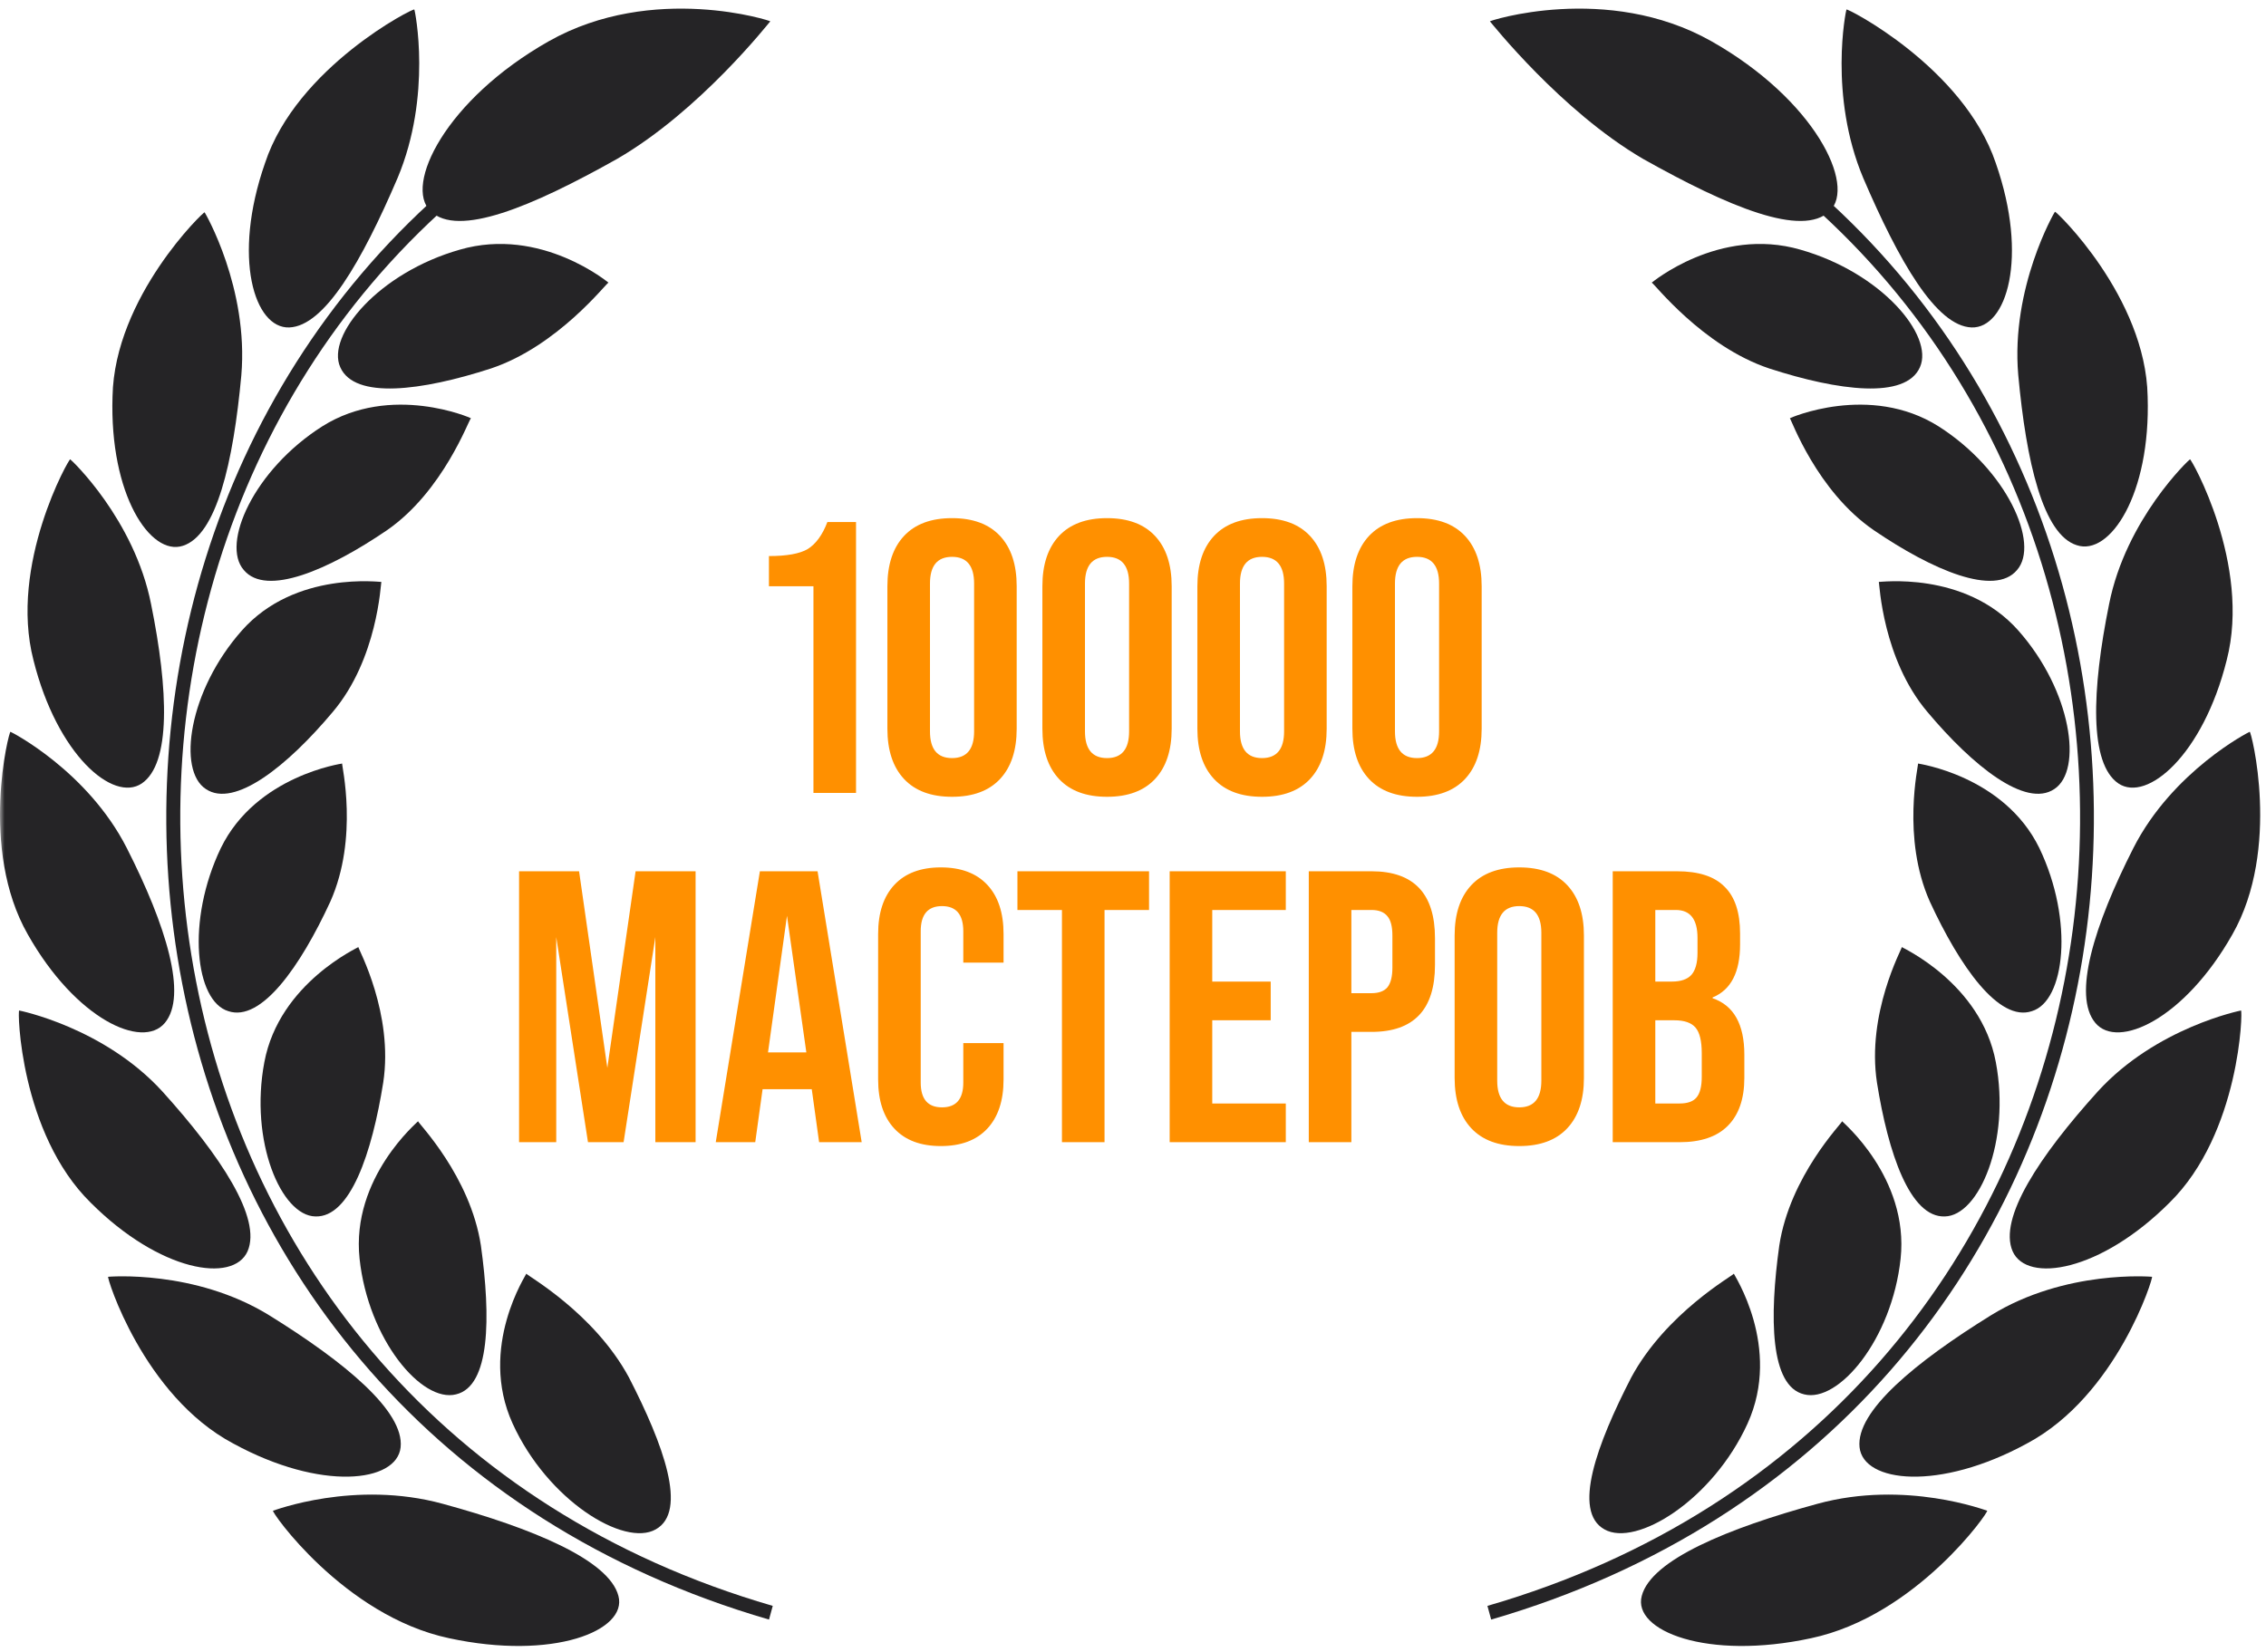
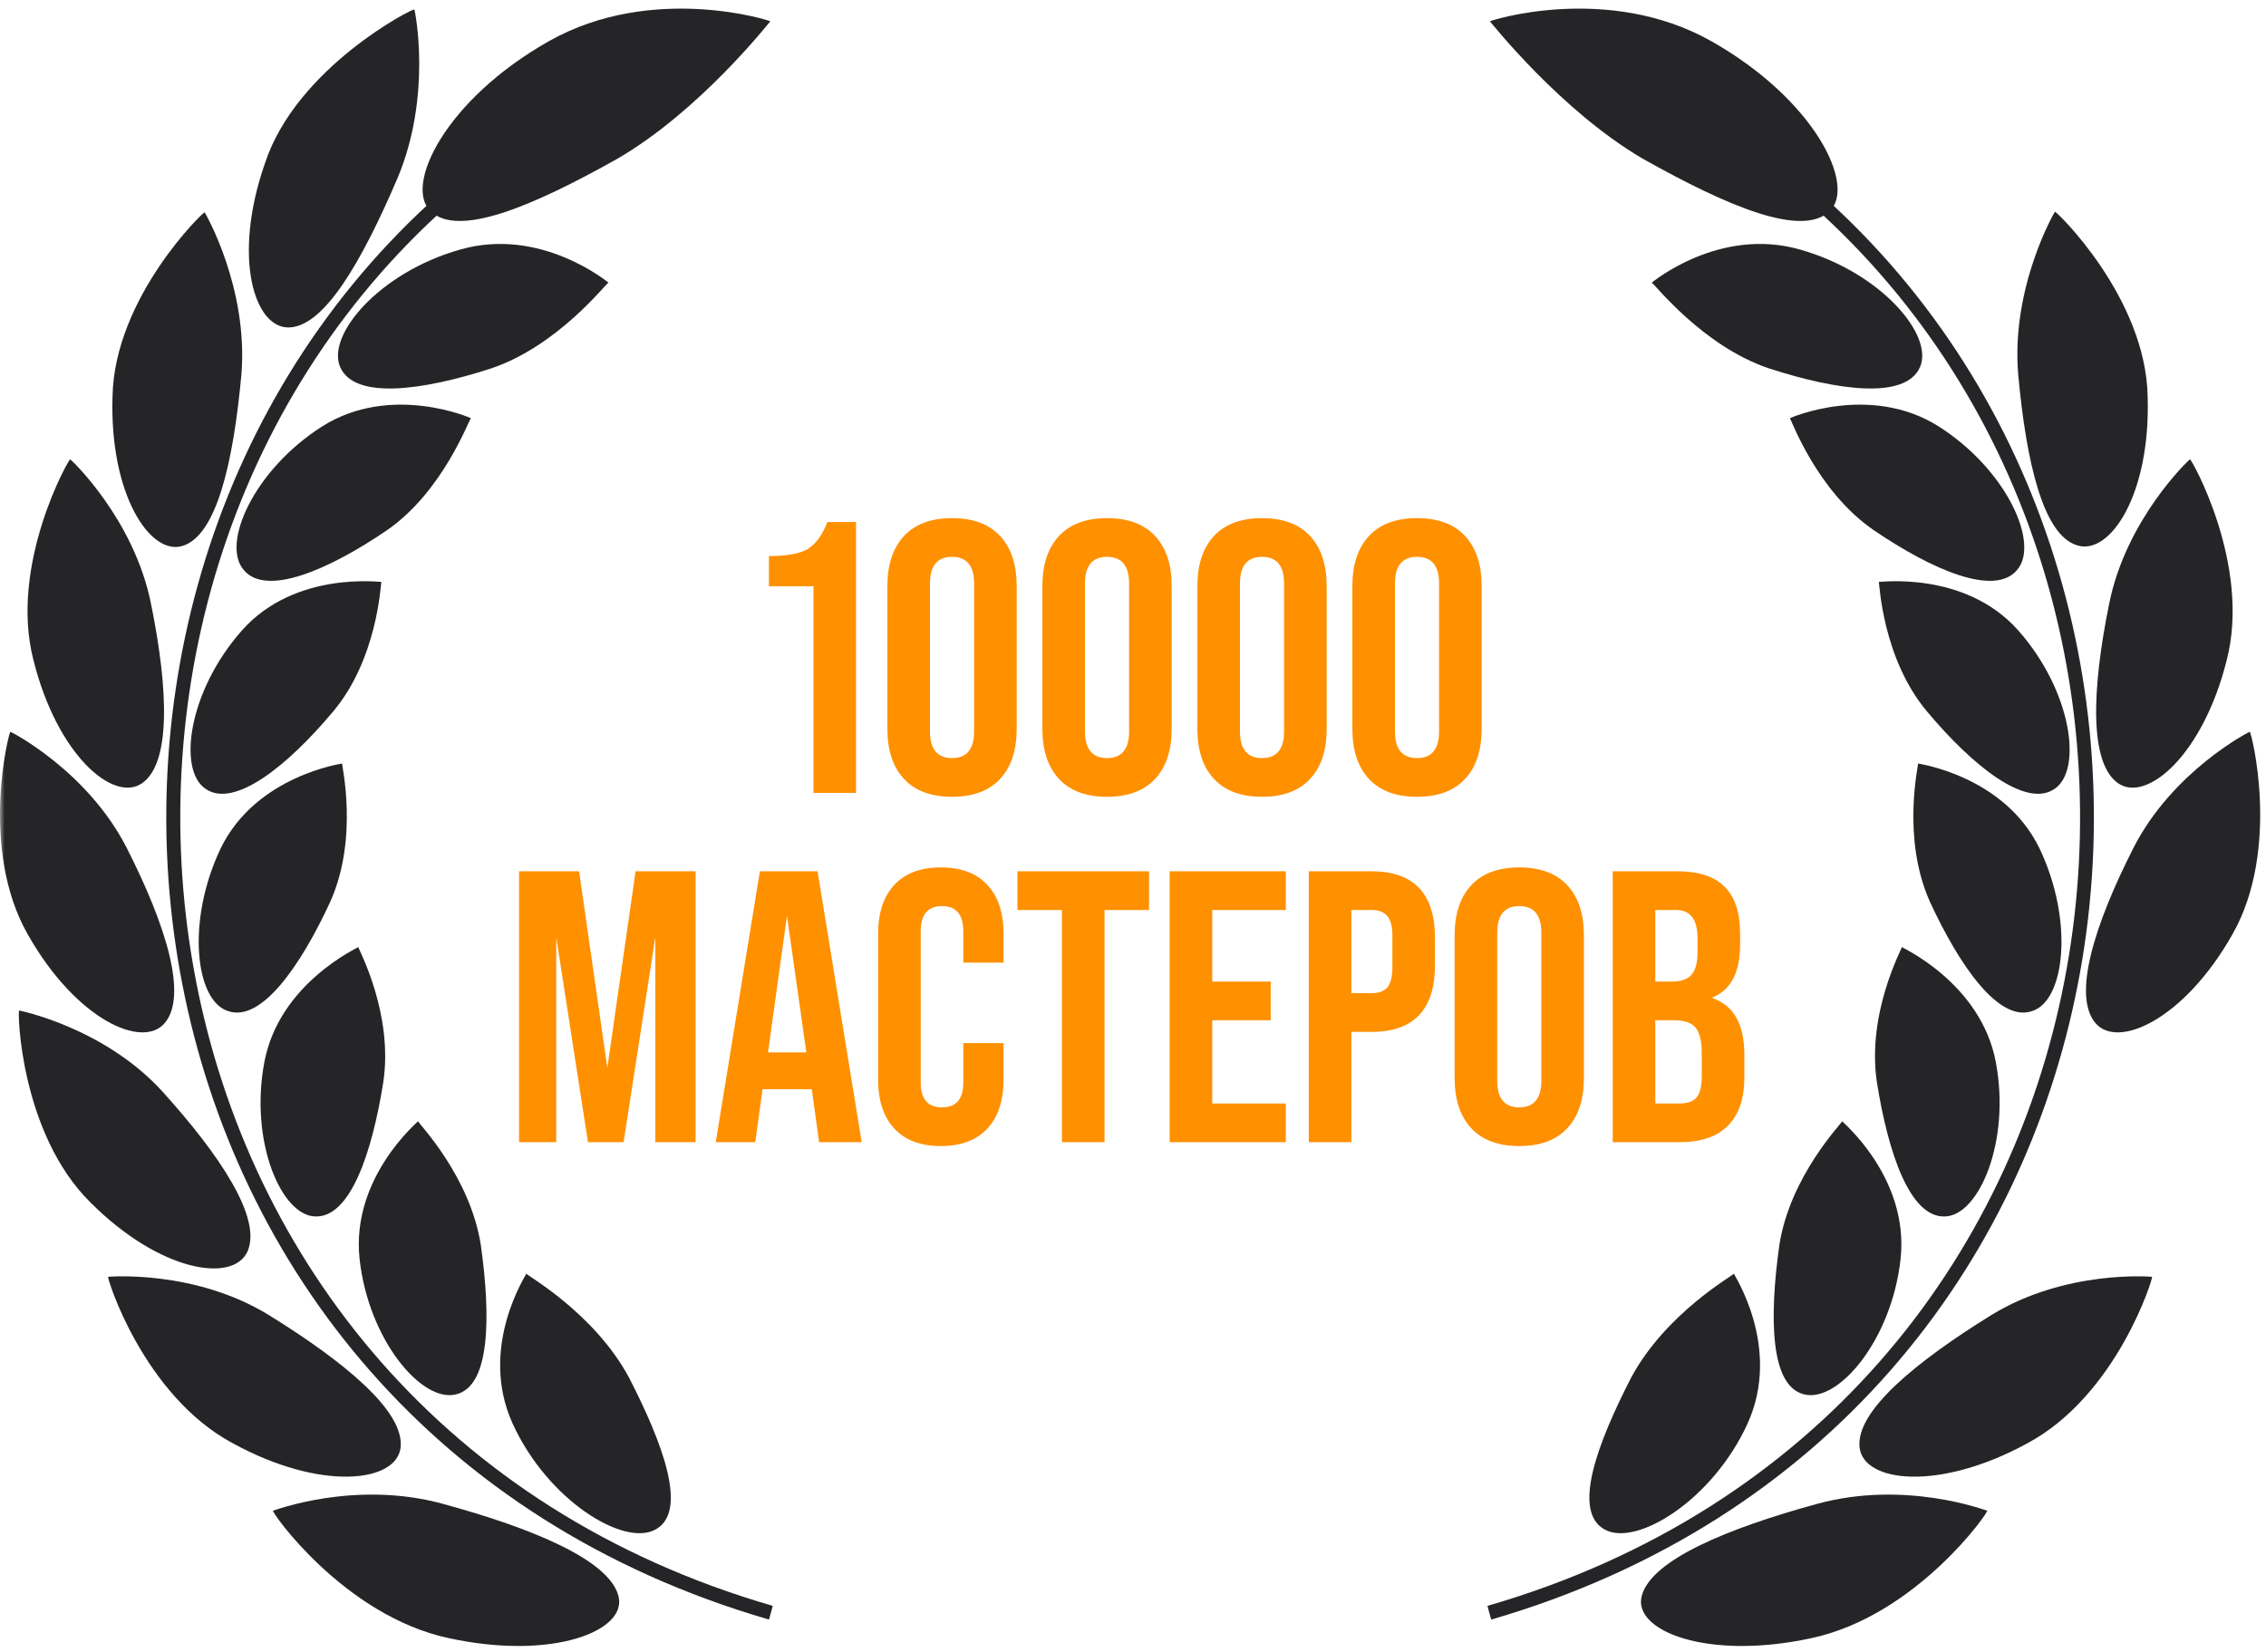
<svg xmlns="http://www.w3.org/2000/svg" width="240" height="175" viewBox="0 0 240 175" fill="none">
  <g clip-path="url(#clip0_2730_167)">
    <mask id="mask0_2730_167" style="mask-type:luminance" maskUnits="userSpaceOnUse" x="0" y="0" width="240" height="175">
      <path d="M240 0H0V175H240V0Z" fill="white" />
    </mask>
    <g mask="url(#mask0_2730_167)">
      <path d="M65.368 16.828C56.339 21.902 48.496 25.198 45.596 22.364C42.762 19.662 47.178 10.567 58.118 4.372C69.19 -1.889 81.844 2.263 81.58 2.263C81.448 2.395 74.133 11.753 65.368 16.828Z" fill="#252426" />
      <path d="M51.989 39.038C44.674 41.41 37.556 42.333 36.04 38.906C34.525 35.545 40.126 28.888 48.694 26.45C57.328 23.945 64.511 30.009 64.445 29.943C64.248 29.943 59.107 36.665 51.989 39.038Z" fill="#252426" />
      <path d="M40.983 56.173C34.788 60.391 28.197 63.225 25.825 60.391C23.386 57.623 26.879 49.78 34.129 45.167C41.444 40.553 49.946 44.31 49.88 44.31C49.682 44.376 46.98 52.021 40.983 56.173Z" fill="#252426" />
      <path d="M35.248 75.417C30.437 81.151 24.835 85.632 21.804 83.589C18.772 81.612 19.959 73.176 25.626 66.784C31.294 60.391 40.455 61.709 40.389 61.643C40.323 61.841 39.993 69.815 35.248 75.417Z" fill="#252426" />
      <path d="M34.985 95.518C31.822 102.372 27.67 108.303 24.177 107.117C20.684 106.063 19.695 97.561 23.386 89.85C27.143 82.139 36.303 80.887 36.237 80.887C36.172 81.019 38.017 88.73 34.985 95.518Z" fill="#252426" />
      <path d="M40.587 114.696C39.401 122.143 37.094 128.997 33.403 128.866C29.778 128.8 26.417 120.891 27.999 112.521C29.581 104.086 38.082 100.329 37.951 100.329C37.951 100.527 41.707 107.381 40.587 114.696Z" fill="#252426" />
      <path d="M50.935 131.963C51.99 139.542 51.924 146.858 48.299 147.714C44.674 148.637 39.006 141.915 38.084 133.347C37.161 124.714 44.345 118.782 44.279 118.782C44.279 118.98 49.815 124.582 50.935 131.963Z" fill="#252426" />
      <path d="M66.62 145.935C70.245 152.987 72.881 160.104 69.454 162.016C66.093 163.927 57.987 158.918 54.296 150.812C50.605 142.706 55.812 134.929 55.746 134.929C55.812 135.127 62.93 139.081 66.62 145.935Z" fill="#252426" />
      <path d="M28.065 17.289C24.572 27.307 26.945 34.82 30.635 34.688C34.392 34.556 38.346 27.636 42.103 18.871C45.793 10.105 43.948 1.077 43.882 1.011C43.948 0.747 31.426 7.074 28.065 17.289Z" fill="#252426" />
      <path d="M11.918 42.003C11.588 52.416 15.938 58.941 19.365 57.821C22.924 56.7 24.703 49.055 25.56 39.763C26.351 30.536 21.738 22.561 21.672 22.496C21.672 22.298 12.116 31.459 11.918 42.003Z" fill="#252426" />
      <path d="M3.548 69.947C6.052 79.964 11.984 85.039 15.015 82.996C18.113 80.887 17.849 73.11 16.004 64.016C14.225 54.987 7.502 48.66 7.436 48.66C7.371 48.462 0.912 59.798 3.548 69.947Z" fill="#252426" />
      <path d="M2.956 99.011C8.03 107.974 15.082 111.203 17.455 108.369C19.893 105.47 17.586 98.022 13.434 89.85C9.282 81.678 1.176 77.526 1.11 77.526C0.978 77.328 -2.251 89.916 2.956 99.011Z" fill="#252426" />
      <path d="M9.613 127.416C16.928 134.731 24.705 135.983 26.221 132.556C27.736 129.063 23.387 122.473 17.192 115.619C10.997 108.831 2.034 107.051 2.034 107.051C1.836 106.919 2.1 120.035 9.613 127.416Z" fill="#252426" />
      <path d="M24.703 152.921C33.996 157.996 42.036 157.073 42.432 153.316C42.827 149.494 36.5 144.287 28.526 139.345C20.617 134.468 11.522 135.258 11.456 135.258C11.259 135.193 15.147 147.846 24.703 152.921Z" fill="#252426" />
      <path d="M47.573 173.549C58.579 175.922 66.488 172.758 65.499 169.068C64.511 165.245 56.339 161.884 46.914 159.314C37.556 156.743 28.988 160.039 28.922 160.039C28.593 159.973 36.369 171.176 47.573 173.549Z" fill="#252426" />
      <path d="M81.844 170.122C81.712 170.583 81.581 171.111 81.449 171.572C10.206 150.878 -1.393 63.093 46.585 20.518C46.915 20.914 47.244 21.243 47.574 21.639C0.386 63.488 11.854 149.823 81.844 170.122Z" fill="#252426" />
      <path d="M174.017 16.828C183.046 21.902 190.889 25.198 193.789 22.364C196.623 19.662 192.207 10.567 181.267 4.372C170.195 -1.889 157.541 2.263 157.805 2.263C157.937 2.395 165.318 11.753 174.017 16.828Z" fill="#252426" />
      <path d="M187.396 39.038C194.712 41.41 201.829 42.333 203.345 38.906C204.861 35.545 199.259 28.888 190.691 26.45C182.058 23.945 174.874 30.009 174.94 29.943C175.138 29.943 180.278 36.665 187.396 39.038Z" fill="#252426" />
      <path d="M198.468 56.173C204.663 60.391 211.253 63.225 213.626 60.391C216.064 57.623 212.571 49.78 205.322 45.167C198.007 40.553 189.505 44.31 189.571 44.31C189.703 44.376 192.405 52.021 198.468 56.173Z" fill="#252426" />
      <path d="M204.135 75.417C208.946 81.151 214.548 85.632 217.579 83.589C220.611 81.612 219.425 73.176 213.757 66.784C208.089 60.391 198.928 61.709 198.994 61.643C199.06 61.841 199.39 69.815 204.135 75.417Z" fill="#252426" />
      <path d="M204.399 95.518C207.562 102.372 211.714 108.303 215.207 107.117C218.7 106.063 219.688 97.561 215.998 89.85C212.241 82.139 203.08 80.887 203.146 80.887C203.212 81.019 201.367 88.73 204.399 95.518Z" fill="#252426" />
      <path d="M198.797 114.696C199.983 122.143 202.29 128.998 205.98 128.866C209.605 128.8 212.966 120.891 211.384 112.521C209.803 104.086 201.301 100.329 201.433 100.329C201.433 100.527 197.676 107.381 198.797 114.696Z" fill="#252426" />
      <path d="M188.448 131.963C187.394 139.542 187.46 146.858 191.085 147.714C194.709 148.637 200.377 141.915 201.3 133.347C202.222 124.714 195.039 118.782 195.105 118.782C195.105 118.98 189.569 124.582 188.448 131.963Z" fill="#252426" />
      <path d="M172.764 145.935C169.139 152.987 166.503 160.105 169.93 162.016C173.291 163.927 181.398 158.918 185.088 150.812C188.779 142.706 183.573 134.929 183.638 134.929C183.573 135.127 176.455 139.081 172.764 145.935Z" fill="#252426" />
-       <path d="M211.385 17.289C214.878 27.307 212.506 34.82 208.815 34.688C205.058 34.556 201.104 27.636 197.348 18.871C193.657 10.105 195.502 1.077 195.568 1.011C195.436 0.747 207.958 7.074 211.385 17.289Z" fill="#252426" />
      <path d="M227.465 42.003C227.795 52.416 223.445 58.941 219.952 57.755C216.393 56.634 214.614 48.989 213.757 39.697C212.966 30.47 217.579 22.496 217.645 22.43C217.711 22.298 227.267 31.459 227.465 42.003Z" fill="#252426" />
      <path d="M235.835 69.947C233.331 79.965 227.399 85.039 224.368 82.996C221.27 80.887 221.534 73.11 223.379 64.016C225.159 54.987 231.881 48.66 231.947 48.66C232.013 48.462 238.471 59.798 235.835 69.947Z" fill="#252426" />
      <path d="M236.428 99.011C231.353 107.974 224.302 111.203 221.929 108.369C219.491 105.47 221.797 98.022 225.949 89.85C230.101 81.678 238.207 77.526 238.273 77.526C238.405 77.328 241.635 89.916 236.428 99.011Z" fill="#252426" />
-       <path d="M229.772 127.416C222.456 134.731 214.68 135.983 213.164 132.556C211.648 129.063 215.998 122.473 222.193 115.619C228.388 108.831 237.351 107.051 237.351 107.051C237.548 106.919 237.285 120.034 229.772 127.416Z" fill="#252426" />
      <path d="M214.68 152.921C205.387 157.996 197.347 157.073 196.951 153.316C196.556 149.494 202.883 144.287 210.857 139.345C218.766 134.468 227.86 135.258 227.926 135.258C228.124 135.193 224.236 147.846 214.68 152.921Z" fill="#252426" />
      <path d="M191.811 173.549C180.804 175.922 172.896 172.758 173.884 169.068C174.873 165.245 183.045 161.884 192.47 159.314C201.828 156.743 210.396 160.039 210.462 160.039C210.791 159.973 203.014 171.177 191.811 173.549Z" fill="#252426" />
      <path d="M157.539 170.122C157.671 170.583 157.803 171.111 157.935 171.572C229.178 150.878 240.777 63.093 192.798 20.518C192.469 20.914 192.139 21.243 191.81 21.639C238.997 63.488 227.596 149.823 157.539 170.122Z" fill="#252426" />
      <path d="M90.665 84H86.155V62.106H81.44V58.908C83.326 58.908 84.693 58.662 85.54 58.17C86.415 57.623 87.112 56.667 87.631 55.3H90.665V84ZM93.987 77.194V62.106C93.987 59.81 94.575 58.033 95.75 56.776C96.925 55.519 98.62 54.89 100.834 54.89C103.048 54.89 104.742 55.519 105.918 56.776C107.093 58.033 107.681 59.81 107.681 62.106V77.194C107.681 79.49 107.093 81.267 105.918 82.524C104.742 83.781 103.048 84.41 100.834 84.41C98.62 84.41 96.925 83.781 95.75 82.524C94.575 81.267 93.987 79.49 93.987 77.194ZM103.171 77.481V61.819C103.171 59.933 102.392 58.99 100.834 58.99C99.276 58.99 98.497 59.933 98.497 61.819V77.481C98.497 79.367 99.276 80.31 100.834 80.31C102.392 80.31 103.171 79.367 103.171 77.481ZM110.403 77.194V62.106C110.403 59.81 110.99 58.033 112.166 56.776C113.341 55.519 115.036 54.89 117.25 54.89C119.464 54.89 121.158 55.519 122.334 56.776C123.509 58.033 124.097 59.81 124.097 62.106V77.194C124.097 79.49 123.509 81.267 122.334 82.524C121.158 83.781 119.464 84.41 117.25 84.41C115.036 84.41 113.341 83.781 112.166 82.524C110.99 81.267 110.403 79.49 110.403 77.194ZM119.587 77.481V61.819C119.587 59.933 118.808 58.99 117.25 58.99C115.692 58.99 114.913 59.933 114.913 61.819V77.481C114.913 79.367 115.692 80.31 117.25 80.31C118.808 80.31 119.587 79.367 119.587 77.481ZM126.819 77.194V62.106C126.819 59.81 127.406 58.033 128.582 56.776C129.757 55.519 131.452 54.89 133.666 54.89C135.88 54.89 137.574 55.519 138.75 56.776C139.925 58.033 140.513 59.81 140.513 62.106V77.194C140.513 79.49 139.925 81.267 138.75 82.524C137.574 83.781 135.88 84.41 133.666 84.41C131.452 84.41 129.757 83.781 128.582 82.524C127.406 81.267 126.819 79.49 126.819 77.194ZM136.003 77.481V61.819C136.003 59.933 135.224 58.99 133.666 58.99C132.108 58.99 131.329 59.933 131.329 61.819V77.481C131.329 79.367 132.108 80.31 133.666 80.31C135.224 80.31 136.003 79.367 136.003 77.481ZM143.235 77.194V62.106C143.235 59.81 143.823 58.033 144.998 56.776C146.173 55.519 147.868 54.89 150.082 54.89C152.296 54.89 153.991 55.519 155.166 56.776C156.341 58.033 156.929 59.81 156.929 62.106V77.194C156.929 79.49 156.341 81.267 155.166 82.524C153.991 83.781 152.296 84.41 150.082 84.41C147.868 84.41 146.173 83.781 144.998 82.524C143.823 81.267 143.235 79.49 143.235 77.194ZM152.419 77.481V61.819C152.419 59.933 151.64 58.99 150.082 58.99C148.524 58.99 147.745 59.933 147.745 61.819V77.481C147.745 79.367 148.524 80.31 150.082 80.31C151.64 80.31 152.419 79.367 152.419 77.481ZM58.913 121H54.977V92.3H61.332L64.325 113.128L67.318 92.3H73.673V121H69.409V99.27L66.047 121H62.275L58.913 99.27V121ZM91.265 121H86.755L85.976 115.383H80.769L79.99 121H75.808L80.482 92.3H86.591L91.265 121ZM83.352 97.015L81.343 111.488H85.402L83.352 97.015ZM93.006 114.358V98.942C93.006 96.701 93.58 94.965 94.728 93.735C95.876 92.505 97.516 91.89 99.648 91.89C101.78 91.89 103.42 92.505 104.568 93.735C105.716 94.965 106.29 96.701 106.29 98.942V101.976H102.026V98.655C102.026 96.878 101.274 95.99 99.771 95.99C98.268 95.99 97.516 96.878 97.516 98.655V114.686C97.516 116.435 98.268 117.31 99.771 117.31C101.274 117.31 102.026 116.435 102.026 114.686V110.504H106.29V114.358C106.29 116.599 105.716 118.335 104.568 119.565C103.42 120.795 101.78 121.41 99.648 121.41C97.516 121.41 95.876 120.795 94.728 119.565C93.58 118.335 93.006 116.599 93.006 114.358ZM116.985 121H112.475V96.4H107.76V92.3H121.7V96.4H116.985V121ZM136.184 121H123.884V92.3H136.184V96.4H128.394V103.985H134.585V108.085H128.394V116.9H136.184V121ZM143.128 121H138.618V92.3H145.26C149.743 92.3 151.984 94.664 151.984 99.393V102.222C151.984 106.951 149.743 109.315 145.26 109.315H143.128V121ZM143.128 96.4V105.215H145.26C146.025 105.215 146.586 105.01 146.941 104.6C147.296 104.163 147.474 103.466 147.474 102.509V99.106C147.474 98.149 147.296 97.466 146.941 97.056C146.586 96.619 146.025 96.4 145.26 96.4H143.128ZM154.065 114.194V99.106C154.065 96.81 154.653 95.033 155.828 93.776C157.004 92.519 158.698 91.89 160.912 91.89C163.126 91.89 164.821 92.519 165.996 93.776C167.172 95.033 167.759 96.81 167.759 99.106V114.194C167.759 116.49 167.172 118.267 165.996 119.524C164.821 120.781 163.126 121.41 160.912 121.41C158.698 121.41 157.004 120.781 155.828 119.524C154.653 118.267 154.065 116.49 154.065 114.194ZM163.249 114.481V98.819C163.249 96.933 162.47 95.99 160.912 95.99C159.354 95.99 158.575 96.933 158.575 98.819V114.481C158.575 116.367 159.354 117.31 160.912 117.31C162.47 117.31 163.249 116.367 163.249 114.481ZM177.902 121H170.809V92.3H177.615C179.911 92.3 181.592 92.847 182.658 93.94C183.752 95.006 184.298 96.66 184.298 98.901V100.049C184.298 103.001 183.328 104.873 181.387 105.666V105.748C183.629 106.513 184.749 108.509 184.749 111.734V114.194C184.749 116.408 184.162 118.103 182.986 119.278C181.838 120.426 180.144 121 177.902 121ZM175.319 96.4V103.985H177.082C178.012 103.985 178.695 103.753 179.132 103.288C179.57 102.796 179.788 102.017 179.788 100.951V99.352C179.788 97.384 179.023 96.4 177.492 96.4H175.319ZM175.319 108.085V116.9H177.902C178.722 116.9 179.31 116.695 179.665 116.285C180.048 115.848 180.239 115.11 180.239 114.071V111.57C180.239 110.285 180.021 109.383 179.583 108.864C179.146 108.345 178.394 108.085 177.328 108.085H175.319Z" fill="#FF9000" />
    </g>
  </g>
  <defs>
    <clipPath id="clip0_2730_167">
      <rect width="240" height="175" fill="white" />
    </clipPath>
  </defs>
</svg>